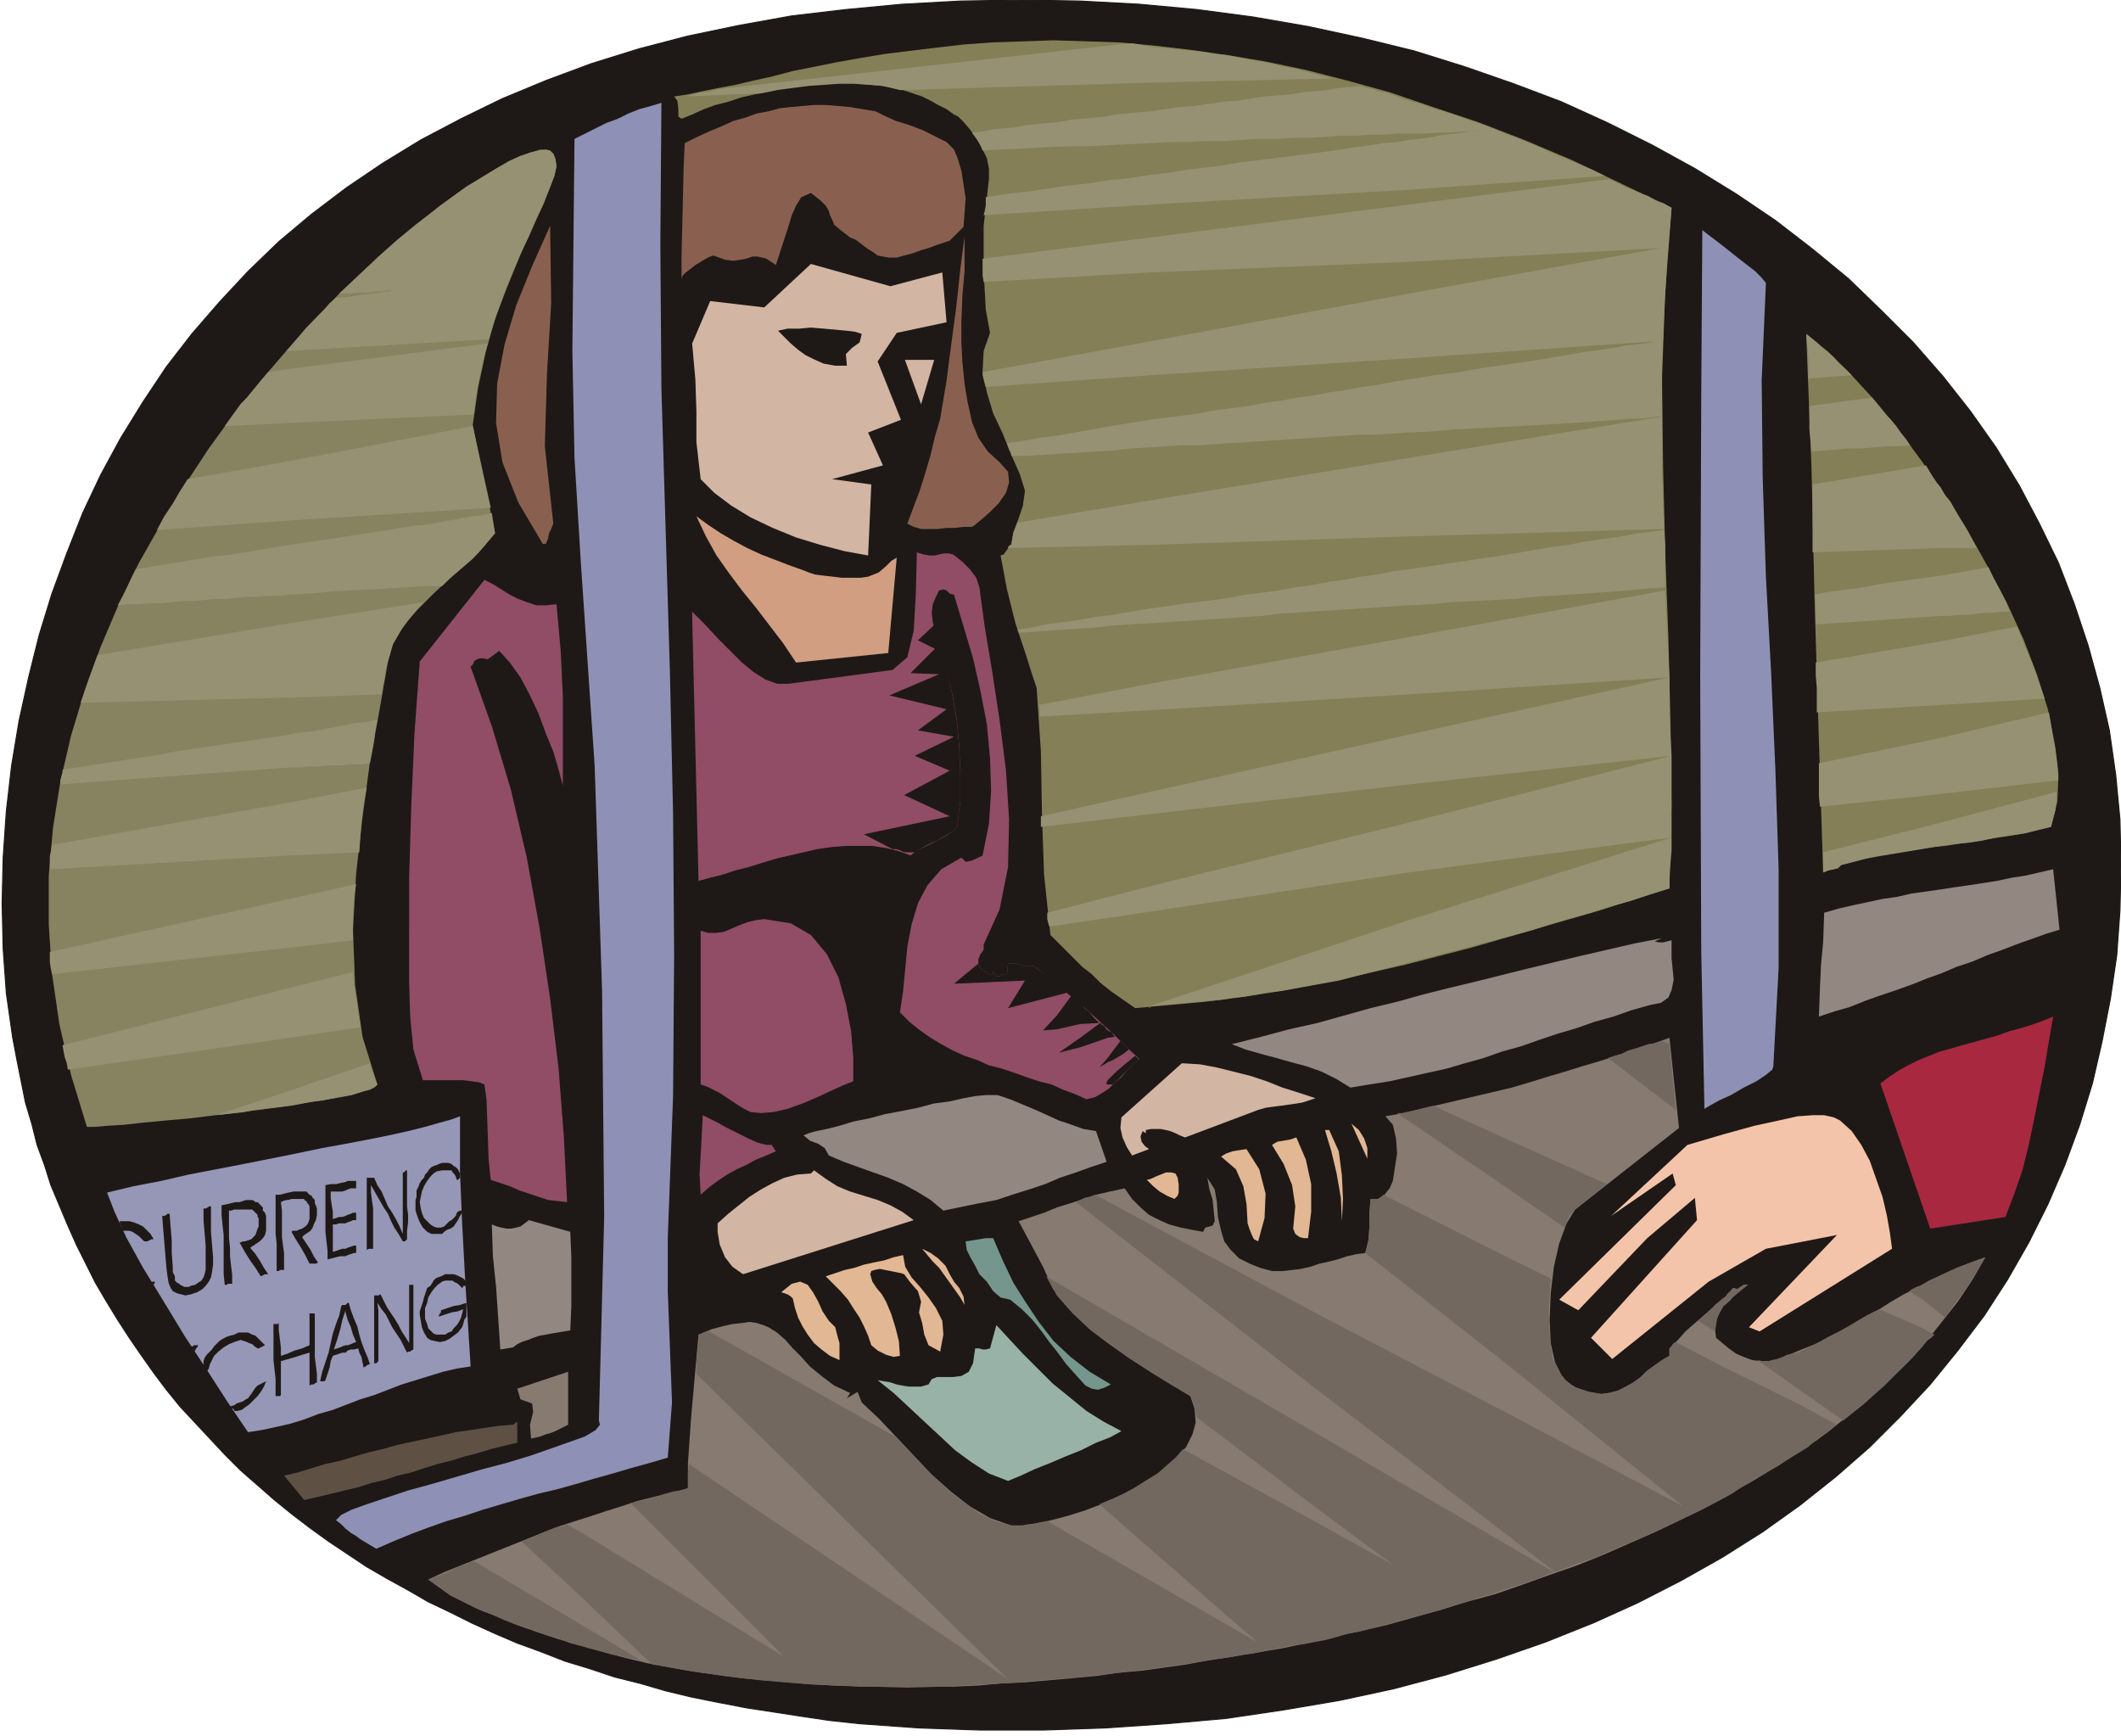
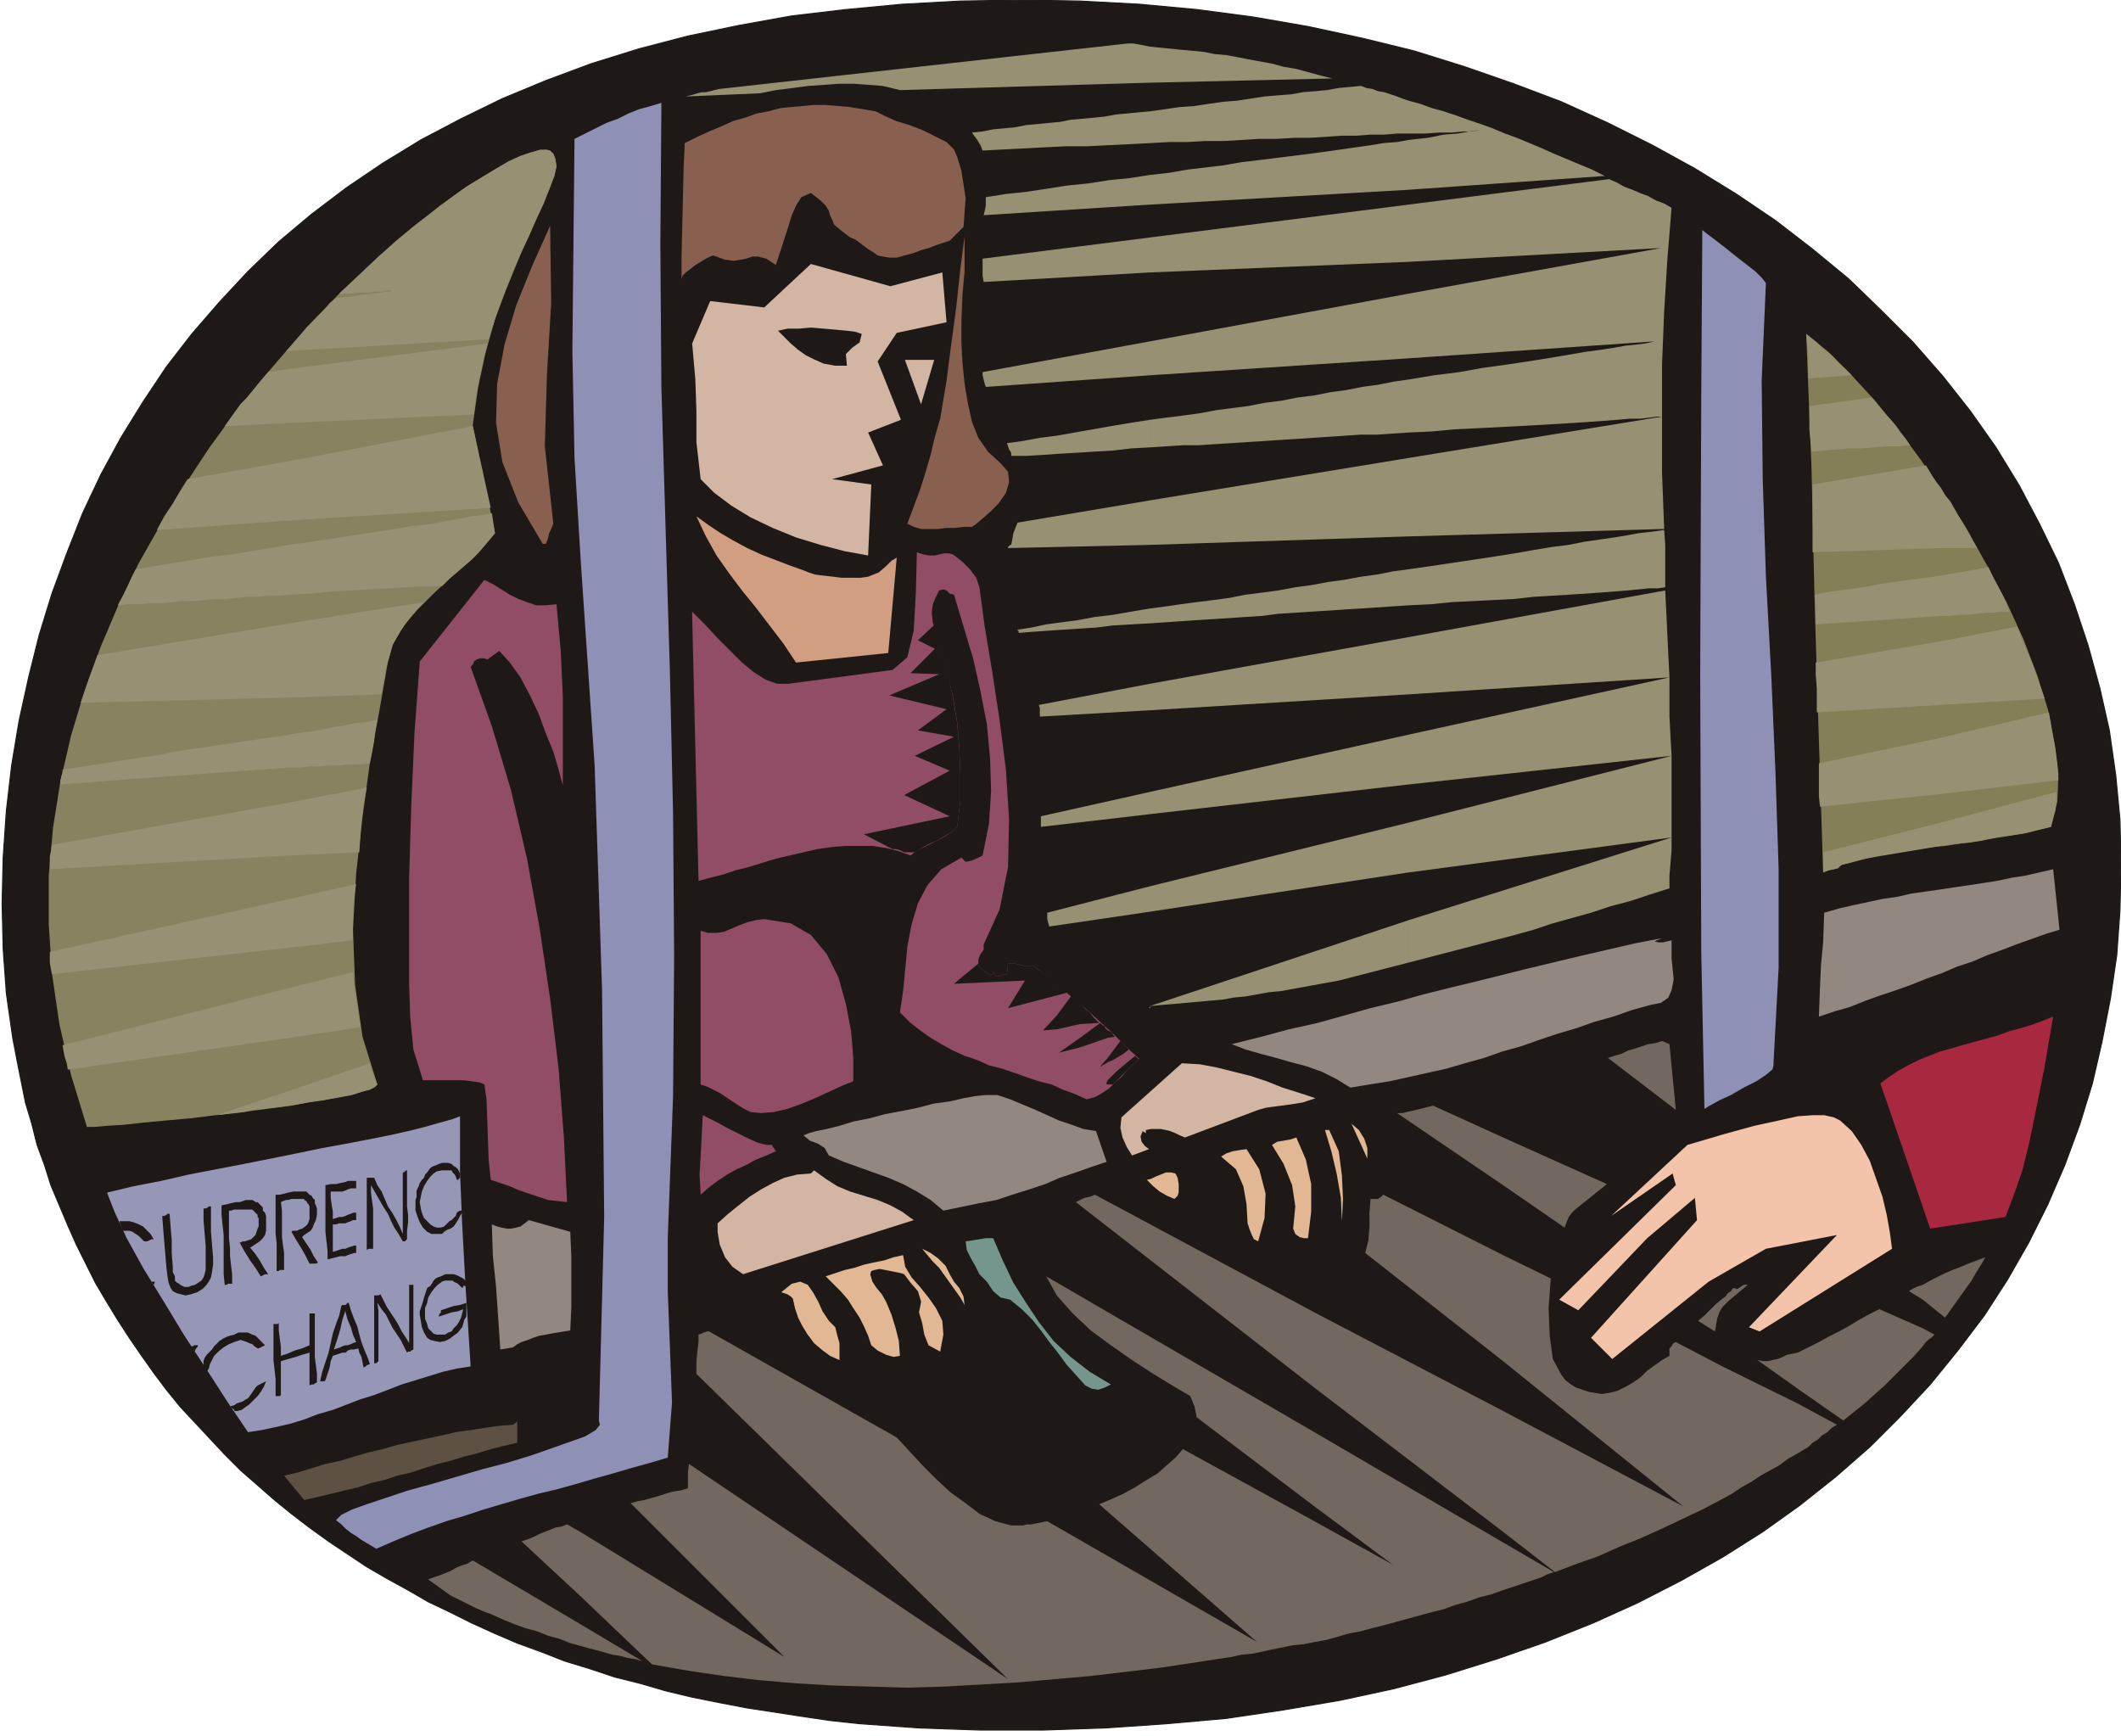
<svg xmlns="http://www.w3.org/2000/svg" fill-rule="evenodd" height="1.638in" preserveAspectRatio="none" stroke-linecap="round" viewBox="0 0 2001 1638" width="2.001in">
  <style>.pen1{stroke:none}.brush2{fill:#1e1916}.pen2{stroke:#1e1916;stroke-width:1;stroke-linejoin:round}.brush3{fill:#847f56}.brush4{fill:#969172}.brush5{fill:#89604f}.brush6{fill:#8e91b5}.brush9{fill:#914c66}.brush10{fill:#938782}.brush12{fill:#877a70}.brush14{fill:#d3b5a3}.brush16{fill:#e2b793}</style>
  <path class="pen1 brush2" d="m963 0 56 1 56 3 54 5 53 7 52 9 51 11 49 12 48 15 46 16 45 17 44 20 42 21 40 22 39 24 37 25 35 27 34 28 31 30 30 30 28 32 26 33 24 34 22 36 19 36 18 37 15 39 13 39 11 40 9 40 6 42 4 42 1 43-1 43-3 42-6 41-8 41-9 39-12 39-14 38-16 37-18 36-20 35-22 34-25 33-26 32-28 30-29 29-32 28-34 27-35 25-38 24-39 22-41 21-42 19-45 18-46 16-48 15-49 13-51 11-53 9-54 8-56 5-58 4-59 2h-59l-29-1-29-1-28-2-28-2-28-3-27-4-26-4-26-4-26-5-25-5-25-6-24-7-24-6-24-8-23-7-23-9-22-8-21-9-22-10-20-10-21-10-19-11-20-11-19-11-18-12-18-12-18-13-17-13-16-13-16-14-16-14-15-15-14-15-14-15-14-15-13-16-12-16-12-17-11-16-11-17-11-18-10-17-9-18-9-18-8-18-8-19-8-19-6-19-7-19-5-20-6-20-4-20-4-20-4-21-6-42-3-42-1-43 1-43 3-44 5-43 7-42 9-41 10-40 12-39 14-38 15-38 17-36 19-35 21-34 22-33 24-31 26-30 27-29 29-28 31-26 33-25 34-23 36-22 38-20 39-19 41-17 43-16 45-14 46-12 48-10 50-9 51-6 53-5 55-3 57-1z" />
  <path class="pen2" fill="none" d="M963 0h0l56 1 56 3 54 5 53 7 52 9 51 11 49 12 48 15 46 16 45 17 44 20 42 21 40 22 39 24 37 25 35 27 34 28 31 30 30 30 28 32 26 33 24 34 22 36 19 36 18 37 15 39 13 39 11 40 9 40 6 42 4 42 1 43h0l-1 43-3 42-6 41-8 41-9 39-12 39-14 38-16 37-18 36-20 35-22 34-25 33-26 32-28 30-29 29-32 28-34 27-35 25-38 24-39 22-41 21-42 19-45 18-46 16-48 15-49 13-51 11-53 9-54 8-56 5-58 4-59 2h0-59l-29-1-29-1-28-2-28-2-28-3-27-4-26-4-26-4-26-5-25-5-25-6-24-7-24-6-24-8-23-7-23-9-22-8-21-9-22-10-20-10-21-10-19-11-20-11-19-11-18-12-18-12-18-13-17-13-16-13-16-14h0l-16-14-15-15-14-15-14-15-14-15-13-16-12-16-12-17-11-16-11-17-11-18-10-17-9-18-9-18-8-18-8-19h0l-8-19-6-19-7-19-5-20-6-20-4-20-4-20-4-21h0l-6-42-3-42-1-43 1-43h0l3-44 5-43 7-42 9-41 10-40 12-39 14-38 15-38 17-36 19-35 21-34 22-33 24-31 26-30 27-29 29-28 31-26 33-25 34-23 36-22 38-20 39-19 41-17 43-16 45-14 46-12 48-10 50-9 51-6 53-5 55-3 57-1" />
-   <path class="pen1 brush3" d="m1577 196-6 80-3 81 1 82 2 81 3 81 2 80 1 79-2 78-32 10-31 10-31 9-31 9-31 9-31 9-31 8-31 8-31 7-31 7-31 6-32 6-32 5-32 4-33 3-33 3-13-9-10-7-10-8-8-8-9-7-9-9-10-10-11-11-6-57-2-57-1-59-4-60-5-15-5-16-5-15-5-15-4-16-4-16-3-16-3-16 3-1 2-3 3-4 2-2 2-12 5-13 4-12 2-14-5-16-8-18-8-20-9-19-6-20-4-20 1-19 6-17-4-22-2-36v-43l5-44v-10l-2-10-5-10-5-9-6-8-6-7-5-5-4-2-7-5-8-4-7-4-8-4-9-3-9-3-9-2-11-2-10-1-11-1-12-1-12 1h-12l-13 2-12 1-13 2-13 3-12 2-13 3-12 4-12 3-11 4-11 5-10 4-3-2v-7l-1-8-3-4 13-2 14-3 15-3 16-3 17-4 18-4 19-5 20-4 20-4 22-4 24-4 24-3 25-3 26-3 27-2 29-1 29-1 31 1 31 1 33 3 34 4 35 5 36 6 38 8 39 10 40 11 41 14 42 14 44 17 45 19 46 22 48 23z" />
  <path class="pen1 brush4" d="m1429 882-100 26v-40l248-78v12l-1 12-1 12v12l-19 6-18 6-19 5-18 6-18 5-18 5-18 6-18 5zm-100-59 248-33v-77l-248 63v47zm0-83v-47l246-54v37l1 19 1 18-248 27zm0-85 246-16-1-20-1-21-1-21-1-20-242 44v54zm0-84v-34l21-3 20-3 20-3 20-3 19-3 17-3 18-3 16-2 15-3 14-2 14-2 12-2 11-2 9-1 8-1 7-1 1 14v40l-7 1h-8l-10 1-11 1-12 1-13 1-15 1-15 1-16 1-17 1-18 2-19 1-20 1-20 1-20 2-21 1zm0-65 241-7-1-27-1-26v-53l-239 39v74zm0-98v-50l24-4 24-3 22-4 22-3 20-3 19-3 18-3 17-3 15-2 13-2 11-2 10-1 8-1 5-1 4-1h1l-233 16v-61l238-43-238 13v-54l189-24 7 3 7 4 8 3 7 3 8 3 7 4 8 3 7 4-4 49-3 49-2 50v49h-5l-7 1-9 1h-10l-11 1-13 1-14 1-15 1-17 1-17 1-18 1-19 1-20 1-21 1-21 2-22 1zm0-229 185-13-12-6-12-5-12-5-12-5-11-5-12-5-12-5-11-4-12-5-11-4-12-4-11-4-12-4-11-3-11-4-11-3v31h15l14-1h12l10-1h8l7-1h4l3-1-3 1h-5l-8 1-11 2-13 1-15 3-18 2v47zm0 729-66 17-11 2-11 2-11 2-11 2-11 2-11 1-11 2-11 2-11 1-11 2-12 1-11 1-11 1-11 1-12 1-11 1 244-81v40zm0-813v31h-11l-12 1h-13l-13 1h-14l-15 1-15 1h-15l-16 1h-17l-16 1-17 1h-18l-17 1h-17l-18 1v-30l14-2 14-2 14-1 13-2 14-2 13-1 13-2 13-2 12-1 13-1 11-2 12-1 11-1 11-2 11-1 10-1 5 2 6 1 5 2 6 1 6 2 6 2 5 2 6 2zm0 37-11 2-13 1-12 2-14 2-14 2-14 2-15 2-16 2-16 2-16 2-17 2-17 3-17 2-17 2-17 3-18 2v28l244-14v-47zm0 61v54l-244 10v-33l244-31zm0 84v61l-244 16v-32l244-45zm0 81v50l-15 1-15 1h-15l-15 1-15 1-15 1-15 1-16 1-15 1-16 1-15 1-16 1-15 1h-15l-16 1-15 1v-26l15-2 16-2 15-2 16-3 15-2 16-2 15-3 16-2 15-3 16-2 15-3 15-2 15-3 15-2 15-3 14-2zm0 74v74l-244 8v-42l244-40zm0 105v34l-15 1-15 1-15 1-16 1-15 1-16 1-15 1-16 1-15 2-16 1-15 1-15 1-16 1-15 1-14 1-15 1v-14l15-2 14-2 15-2 16-2 15-2 15-3 16-2 15-2 16-3 15-2 16-3 15-2 16-3 15-2 15-3 15-2zm0 64v54l-244 15v-25l244-44zm0 92v47l-244 28v-21l244-54zm0 83v47l-244 37v-24l244-60zM1085 78V44l10 1 10 1 10 1 11 1 10 1 10 2 11 1 11 2 10 2 11 2 11 2 11 3 12 2 11 3 11 3 12 3-172 4zm0 871v2h-1l1-2zm0-905v34l-236 7-4-1-4-1-4-1-5-1-13-1-13-1h-14l-14 1-15 1-15 2-16 2-15 3-70 3 4-1 4-1 3-1 4-1h4l4-1 4-1 4-1 386-43h5l6 1 5 1 5 1zm0 61v30l-20 1-20 1-20 1h-20l-20 1-19 1-20 1-19 1-2-5-3-5-3-4-2-3 10-1 10-2 11-1 10-1 10-2 11-1 10-1 11-1 10-2 11-1 11-1 10-1 11-2 11-1 10-1 11-1zm0 60v28l-157 10 1-4 1-5v-8l19-3 19-2 20-3 19-3 20-2 19-3 20-2 19-3zm0 59v33l-157 9-1-6v-16l158-20zm0 98v32l-155 11-1-3-1-4-1-4v-3l158-29zm0 74v26l-18 1-17 2-17 1-16 1-17 1-15 1-16 1h-15v-3l-2-3-1-3-1-3 15-2 16-3 16-2 17-3 17-3 17-3 18-3 19-3zm0 76v42l-134 3v-1l1-1 1-1h1l1-5 1-6 2-5 2-5 125-21zm0 102v14l-18 1-17 1-16 2-16 1-15 1-15 1-14 1-13 1v-2h-1v-1l13-2 14-3 15-2 15-2 16-3 17-2 17-3 18-3zm0 71v25l-104 6v-8l-1-3 105-20zm0 102v21l-103 12v-10l103-23zm0 89v24l-95 14-1-3-1-4v-6l97-25z" />
  <path class="pen1 brush5" d="m903 148 4 13 4 26-2 27-13 13-6 2-6 2-8 3-7 2-8 3-8 2-7 2h-7l-6-1-5-1-4-3-5-3-4-3-4-3-4-3-5-2-9-7-6-5-2-5-2-4-1-4-3-5-5-5-9-7-9 4-5 8-4 9-3 10-12 37-9-6-8-2h-5l-6 2-5 1-7 1-8-1-11-4-3 1-4 2-5 3-5 3-5 4-4 3-3 3-1 3v-22l1-42 1-42 1-22 12-6 11-5 12-5 11-5 11-3 11-4 11-2 11-3 10-1 11-1 11-1h11l12 1 11 1 12 2 12 2 8 4 11 5 13 4 13 5 12 6 10 5 7 7 3 7z" />
  <path class="pen1 brush6" d="m355 1461-5-3-5-3-5-3-4-3-5-3-5-4-4-4-5-4 5-5 10-5 14-5 18-6 21-7 22-6 24-7 24-7 23-6 23-7 20-7 17-6 14-5 10-6 4-5-1-4 5-192-2-214-7-212-13-191-6-99-2-101 1-100 1-100 10-5 10-5 10-5 11-4 10-5 10-4 11-3 10-3-1 134 1 135 4 134 4 133 3 134 1 134-1 133-5 134v50l2 52 2 53-4 52-17 5-18 5-17 5-18 5-17 5-18 5-17 4-18 5-17 5-17 5-18 6-17 5-17 6-16 6-17 7-16 7z" />
  <path class="pen1" style="fill:#878260" d="m446 401 21 102-12 14-14 14-16 14-16 15-15 15-13 15-10 17-5 17-8 46-9 49-7 52-6 53-3 53 2 52 7 49 14 45-3 3-9 3-12 4-16 3-20 3-21 4-23 3-24 3-25 3-24 3-23 2-21 2-18 2-16 1-12 1h-7l-15-49-11-48-7-48-3-46v-46l4-45 7-44 10-43 13-43 15-41 17-40 19-39 21-37 22-36 23-35 24-33 25-31 25-29 25-28 25-26 25-23 24-22 23-19 22-18 21-15 19-12 17-10 15-8 13-5 10-3 8 1 4 3 2 5 1 7-2 9-5 13-9 19-10 22-10 25-11 27-11 29-9 32-7 33-5 35z" />
  <path class="pen1 brush4" d="m273 1029 76-26 1 5 2 5 2 5 2 5-2 2-5 3-8 2-10 3-12 2-14 3-15 2-17 3v-14zm0-50v-47l60-15 1 13 2 13 2 13 2 13-67 10zm0-85v-46l63-14-2 13-1 13v27l-60 7zm0-87v-50l73-14-3 16-2 15-1 15-1 15-66 3zm0-83v-31l11-2 10-1 11-2 10-2 11-2 10-2 10-1 10-2-2 10-1 10-2 11-2 10-9 1h-10l-9 1h-10l-9 1h-10l-9 1h-10zm0-66v-70l127-20-6 6-6 7-5 7-5 7-4 7-4 7-2 8-2 7-2 7-1 8-2 8-1 8-87 3zm0-97v-47l14-2 13-2 14-2 13-2 13-2 13-2 13-2 12-2 12-2 12-1 11-2 11-2 11-2 10-2 10-1 9-2 3 19-5 6-5 6-6 7-6 6-7 6-7 6-7 6-7 7h-16l-17 1-17 1-18 1-18 1-19 1-19 2-20 1zm0-70 190-12-17-77-173 33v56zm0-92v-51l187-24-4 16-4 17-3 17-2 17-174 8zm0-68 188-11 7-22 7-20 8-20 8-18 8-17 7-16 7-15 5-13 5-13 2-9-1-7-2-5-3-3-4-1-7 1-8 2-9 3-11 5-12 7-13 8-15 9-15 11-16 12-17 13-17 14-18 16-18 17-19 18h10l9-1h9l6-1h6l5-1h5l-2 1h-4l-5 1-8 1-10 1-11 2-13 1-6 5-5 6-6 6-5 5-6 6-5 6-6 7-5 6v3zm-69 721 69-23v14l-8 1-9 1-8 1-9 1-8 2-9 1-9 1-9 1zm69-724v3h-3l1-1 1-1 1-1zm0 20v51l-61 3 5-7 5-7 5-7 6-6 5-6 5-6 5-6 5-6 20-3zm0 87v56l-125 9 7-13 8-12 7-12 7-11 96-17zm0 79v47l-10 1h-10l-10 1h-10l-10 1-10 1h-10l-10 1-10 1h-11l-10 1-10 1h-10l-11 1h-10l-10 1 5-9 4-8 4-9 4-8 18-3 19-3 18-3 18-3 18-2 18-3 18-3 18-3zm0 74v70l-197 5 4-11 4-12 4-11 4-11 181-30zm0 105v31l-14 1-13 1-14 1-14 1-13 1-14 1-14 1-13 1-14 1-14 1-13 1-14 1-13 1-13 1-13 1-13 1v-4l1-4 1-3v-3l13-2 13-2 13-2 13-2 13-2 13-2 14-2 14-3 13-2 14-2 13-2 14-2 14-2 13-2 14-2 13-2zm0 64v50L47 820v-12l1-5 1-6 224-40zm0 91v46L49 919l-1-5-1-6v-10l226-50zm0 84v47l-209 30-1-6-2-6-1-5-1-6 214-54z" />
  <path class="pen1 brush5" d="M515 513h-3l-23-39-15-38-6-37 1-37 7-37 11-37 15-37 17-38 1 73-4 67-2 68 8 73-2 5-2 4-1 5-2 5zm402-16h-8l-8 1h-8l-8 1h-16l-7-2-6-3 6-16 6-16 5-16 5-17 4-17 5-17 3-18 3-18 4-31 5-37 4-37 4-31v33l-2 22-1 25v20l1 19 2 20 3 18 4 18 6 15 9 13 11 10 8 9 1 10-3 10-7 10-8 8-8 7-6 5-3 2z" />
  <path class="pen1 brush6" d="m1666 267-4 92 1 93 3 92 5 92 4 92 3 92v93l-5 93-1 3-6 5-9 6-12 6-12 7-11 5-9 5-5 3-3-148-1-261 1-264 1-156 5 4 8 6 9 7 10 8 9 7 9 7 6 6 4 5z" />
  <path class="pen1 brush3" d="m1935 780-12 3-12 3-12 2-13 2-13 2-12 2-13 2-13 2-12 1-13 2-13 2-12 2-12 2-13 3-11 3-12 3-3 3-4 1-5 1-5 2-4-124-4-129-3-129-5-126 21 17 21 21 23 25 22 27 22 30 22 32 21 33 19 34 18 34 16 35 13 34 10 32 6 32 4 29-1 26-6 24z" />
  <path class="pen1 brush4" d="m1831 776 109-29v9l-1 9-2 7-2 8-13 3-12 3-13 2-14 2-13 3-13 2-13 1-13 2v-22zm0-27 111-13-1-15-2-16-3-16-3-17-102 24v53zm0-84v-60l72-14 7 18 7 16 6 17 6 17-98 6zm0-84v-38l6-1 5-1 6-1 6-1 6-1 5-1 6-1 5-1 5 11 6 11 5 10 4 10h-8l-7 1h-8l-8 1-9 1h-8l-8 1h-9zm0-64v-57l4 7 5 6 4 7 4 7 5 8 4 7 4 8 4 7h-34zm-111 287 111-28v22l-12 2-12 2-12 2-12 2-12 2-11 2-12 3-11 3-3 3-4 1-5 1-5 2v-19zm111-344v57l-121 4v-64l107-18 3 5 3 5 4 6 4 5zm0 83v38l-14 1-15 1-14 1-15 1-15 1-15 1-15 1-15 1v-21l-1-7 15-3 16-2 15-2 15-3 14-2 15-2 15-2 14-2zm0 62v60l-117 7v-23l-1-12v-12l118-20zm0 91v53l-114 12-1-10v-31l115-24zm-29-276-11 1h-11l-12 1-12 1h-12l-11 1-12 1-12 1-1-11-1-10v-22l7-1 8-1 7-1 8-1 7-1 8-1 7-1 7-1 4 5 5 6 4 5 5 5 5 6 4 6 5 6 4 6zm-55-66-41 3v-21l-1-10-1-11 5 4 5 4 5 5 5 4 6 5 5 6 6 5 6 6z" />
  <path class="pen1" style="fill:#d19e82" d="m758 538 5 2 6 2 8 1 9 1 8 1h18l7-1 10-4 7-6 5-5 5-3-8 90-87 9-12-18-13-17-13-17-13-16-12-16-12-17-10-18-9-19 11 8 12 8 12 7 13 7 13 6 13 5 13 5 14 5z" />
  <path class="pen1 brush9" d="m924 554 5 37 7 42 7 46 6 47 3 47-1 45-8 40-15 33v5l-3 4-2 5v6l3 3 4 3 3 2h5-1v-2h1l2 4h3l4-2h3l1-10h7l8 2h9l13 10 13 11 13 11 13 11 12 11 12 11 12 12 12 11-6 5-6 6-5 6-6 5-6 6-6 4-7 4-8 2-11-5-11-4-11-5-12-3-12-4-11-4-12-4-12-3-11-5-12-4-11-5-11-6-10-6-10-7-10-8-9-9 3-20 2-21 2-21 4-21 6-20 9-17 13-15 19-11 4 4 5-1 5-2 6-3 6-30 2-31-1-31-3-32-6-31-7-31-9-30-9-30-4-1-3-3-3-1-4 1-3 6-3 7-1 8 1 9 7 23 6 23 6 24 4 24 2 24 1 25v25l-3 25-4 4-6 4-5 3-6 3-6 3-6 3-6 3-5 4-11-4-12-3-13-2h-25l-13 1-14 2-13 3-13 3-13 3-13 4-13 4-12 3-12 4-12 3-11 3-6-250v-4l12 12 12 13 12 12 11 11 11 9 11 7 11 4h11l98-13 14-12 6-25 2-35 1-39 6 2 6 1h5l4-1 5-1h4l4 1 4 3 5 4 7 7 6 8 3 9z" />
  <path class="pen1 brush2" d="M863 804h-10l-4-2-4-1h-3l-27-14 81-17-43-20 43-23-33-14 37-18-34-6 27-20-54-13 47-20-27-1 23-23-16-8 16-15 6 23 6 23 5 23 4 24 2 24 1 24v25l-3 25-4 4-5 3-5 3-5 3-5 2-6 3-5 3-5 3zm182 219v-4l3-3 5-5 7-6 11-9 1 1 1 1 1 1h1l-7 6-6 6-6 6-6 6h-5zm0-21 5-2 5-3 5-3 5-4-2-2-2-2-2-2-2-2-12 16v4zm0-23v-7l2 1 2 1 1 2 2 2-7 1zm0-7v7l-26 9v-9l19-14 2 2 2 1 1 2 2 2zm0 26v4l-3 2-2 1-1 1h-1l7-8zm0 21v4h-1v-2l1-2zm-26-53 18-1-5-5-4-5-5-4-4-5v20zm-22-27 11-3-2-2-3-2-3-2-3-2v11zm22 7v20l-22 5v-13l14-19 2 2 2 2 2 1 2 2zm0 33v9l-20 5 20-14zm-96-70-23 19 67-3-16 26 46-12v-11l-5-5-6-4-6-4-5-4h-9l-8-2h-7l-1 10h-3l-4 2h-3l-2-4h-1v2h1-5l-3-2-4-3-3-3v-2zm74 49v13l-13 1 13-14z" />
  <path class="pen1 brush9" d="m531 741-4-15-5-17-7-17-7-19-8-17-9-17-10-14-10-11-11 8-4-1h-3l-3 1-3 2v1l-1 2-1 1-1 1 20 56 18 60 15 64 12 66 10 67 8 66 5 65 3 61-9-1-9-1-9-3-9-3-9-3-9-4-9-3-9-3-2-19-1-29-1-28-2-14-5-2-7-1-8-1h-38l-9-29-3-31-1-31V828l2-68 3-68 5-68 61-77 8 4 8 5 8 5 8 4 8 3 9 3h9l10-1 4 44 2 43v84z" />
  <path class="pen1 brush10" d="m1943 877-13 4-14 5-14 5-13 5-14 5-14 6-15 5-14 6-14 5-15 6-14 5-15 5-14 5-15 6-14 4-15 5 1-27 1-22 2-21 1-28 14-4 13-3 14-3 14-3 14-2 13-3 14-2 14-2 13-2 14-2 13-2 13-2 14-3 13-2 13-3 13-3 6 57z" />
  <path class="pen1 brush9" d="m805 1020-10 4-11 5-13 6-14 6-14 5-13 3-12 1-10-1-6-3-5-3-6-4-6-4-6-4-6-3-6-3-6-2V878l7 2h8l7-1 7-3 7-3 8-3 8-2 8-1 25 4 19 11 15 18 11 22 7 25 5 26 2 25v22z" />
  <path class="pen1 brush10" d="M1577 887v17l1 10 1 10-2 10-3 7-7 5-10 2-18 5-17 6-18 5-17 6-17 5-18 6-17 6-18 5-17 6-18 5-17 5-18 4-18 4-18 4-19 3-18 3-13-8-14-7-14-5-15-4-14-4-15-4-14-4-13-5 28-7 26-7 27-6 25-7 25-7 25-6 25-7 24-6 25-6 24-6 24-6 25-6 25-6 26-6 26-6 26-5-7 3 4 1h4l4-1 4-1z" />
  <path class="pen1" style="fill:#a8283f" d="m1937 959-4 23-4 24-5 25-5 25-5 24-6 24-8 23-8 21-71 11-47-137 8-6 9-6 9-5 10-5 10-4 10-4 11-3 10-3 11-3 11-3 11-3 11-4 11-3 10-3 11-4 10-4z" />
-   <path class="pen1 brush12" d="m1486 1141-8 13-7 19-5 22-3 25-1 25 1 22 4 18 6 12 4 5 5 4 5 3 6 2 6 2 6 1 6 1 7-1 8-2 8-4 7-4 7-5 6-6 7-5 7-5 7-4v-7l8-8 7-8 8-7 7-6 8-7 7-6 8-7 7-8 4 1 3-2 3-2h4l-6 4-6 5-5 6-6 5-4 7-3 7-1 8 1 8 6 5 6 5 7 5 7 3 8 3 8 1h8l8-2 13-5 12-5 13-5 11-6 12-6 12-7 11-7 12-6 11-7 12-7 12-6 12-7 13-6 13-6 13-5 14-5-12 21-14 21-15 19-15 19-17 19-18 17-19 17-20 17-20 16-21 15-22 14-23 14-23 13-23 13-24 12-25 12-25 11-25 11-25 10-26 9-25 9-26 9-26 7-26 8-25 7-25 7-26 6-25 5-24 6-24 5-24 4-23 4-21 3-21 4-21 3-22 3-22 2-21 3-22 2-22 2-23 2-22 1-22 2-22 1h-90l-23-1-22-1-22-2-23-2-22-2-22-3-22-3-22-4-22-4-21-5-22-6-21-6-21-6-21-7-21-8-20-8-8-3-7-3-8-4-8-4-8-4-7-5-7-5-7-5 15-7 15-6 15-6 15-6 15-6 15-6 15-6 15-6 15-5 16-5 15-5 16-5 15-5 16-4 16-4 16-4v-24l3-43 4-45 3-33 12-5 11-3 9-2 9-1 7-1 7 1 6 2 5 2 8 5 8 7 7 8 8 8 8 9 11 9 12 9 15 7-3 5 10-6 4 10 16 15 16 17 17 18 17 18 18 16 18 14 19 11 20 7h11l12-2 15-3 15-4 16-5 16-6 16-7 16-8 14-9 13-9 12-11 9-10 6-12 3-11-1-13-4-12-17-11-20-12-21-13-21-15-20-16-17-17-14-18-9-20-23-43 12-4 12-4 12-5 13-4 12-4 12-4 13-3 14-3 7 10 8 8 8 7 10 5 9 4 11 3 10 2 11 2 2-4 4-1 3-1 2-4-1-10-1-10-3-10-2-11 7 11 2 12 1 14 3 13 3 10 6 8 8 8 10 5 10 4 11 3h10l9-1 8-1 9-2 9-3 9-2 8-2 9-3 9-2 8-1 3-12 1-13v-13l1-13h7l6-4 5-6 3-7 2-13 2-13-1-14-3-13-7-8 17-3 17-4 17-4 17-4 17-4 17-4 17-4 17-5 16-5 17-5 16-5 17-5 16-5 17-6 16-5 17-6 9 85-98 77z" />
  <path class="pen1" d="M1814 1270v-17l11 6-3 3-3 2-3 3-2 3zm0-44v-14l7-4 6-3 8-4 7-3 8-3 7-3 8-3 8-3-4 7-5 8-4 7-5 7-5 7-5 7-5 7-5 7-21-17zm0-14v14l-13-8 3-2 4-2 3-1 3-1zm0 41v17l-9 10-9 9-9 9-9 9-9 8-10 9-10 8-10 8-43-30v-34l10-5 10-5 9-5 10-5 9-5 10-6 9-5 10-5 41 18zm-118 118 5-3 5-3 4-4 5-3 4-4 5-3 4-4 5-3-37-20v47zm0-95v34l-38-27 5 1h5l4-1 5-1 5-2 4-2 5-1 5-1zm0 48-71-35v125l9-5 9-6 9-5 9-6 9-5 9-5 8-6 9-5v-47zm-71-91v-8l3-2 2-3 3-2 2-3 4 1 3-2 3-2h4l-6 5-6 5-6 5-6 6zm0-8v8l-3 5-2 6-1 6-1 6-16-10 6-5 6-6 5-5 6-5zm0 64-44-23-2 1-1 1-1 2-2 2v7l-7 4-7 5-7 5-6 6-7 5-7 4-8 4-8 2-7 1-6-1-6-1-6-2-6-2-5-3-5-4-4-5-8-15-3-22-1-26 2-28-45-22v100l170 137-170-90v114l49 38 21-8 20-7 20-9 20-8 20-9 19-9 19-9 19-10v-125zm-207 211v-45l48 28-6 2-6 3-6 2-6 2-6 2-6 2-6 2-6 2zm0-382v-45l98 44-30 24-3 3-3 4-2 5-2 5-58-40zm163-71-64-49 6-2 7-2 6-3 7-2 6-2 6-2 7-1 6-2 7 3 6 62zm-163 26v45l-100-68h5l4-1 5-1 4-1 4-1 4-1 4-1 4-1 66 30zm0 111v100l-130-102 3-12 1-13v-13l1-13h7l3-2 2-2 113 57zm0 147-178-93v71l178 136v-114zm0 124v45l-11 4-12 3-11 4-11 3-11 4-12 3-11 3-11 3-11 3-11 3-12 3-11 3-11 2-10 3-11 3-11 2v-114l74 41-74-55v-70l178 104zm-869 78 57 34-7-2-7-1-7-2-7-1-7-2-7-2-8-2-7-2v-20zm691-295v71l-225-175 4-2 4-2 5-1 5-2 207 111zm0 113-253-147 10 18 15 17 17 16 19 14 20 14 20 13 18 11 17 10 2 5 2 5 1 5 1 5 111 84v-70zm0 84-124-68-7 8-8 7-9 8-10 6-11 7-11 6-11 5-12 5 149 130-198-114-5 1-5 1-5 1h-4l-4 1h-11l-15-4-15-7-13-10-14-10-13-12-13-13-13-14-12-13-177-100h-2l-3 1-2 1-3 1v7l-1 8-1 11v11l294 288-301-203-1 8v15l-7 2-7 1-7 2-6 2-7 2-7 2-6 1-7 2 145 145-191-117v61l66 63 34 6 34 5 34 4 35 3 35 2 34 1 35 1 35-1 35-2 35-2 34-3 34-3 34-4 33-4 33-5 33-5 9-2 10-1 10-2 9-2 10-2 10-2 10-1 10-2v-114zm-794 37 103 61v20l-11-3-10-4-11-3-10-4-11-3-11-4-10-4-11-5-8-3-7-3-8-4-8-4-8-4-7-5-7-5-7-5 5-2 6-2 5-2 5-2 5-3 5-2 6-2 5-3zm103-26-14-8-5 2-6 1-5 2-5 2-5 2-6 3-5 2-6 2 57 53v-61z" style="fill:#726860" />
  <path class="pen1 brush14" d="m1241 1036-6 2-6 2-6 1-7 1-7 1-8 1-7 1-7 2-69 26-5-2-4-2-5-2-4-1-5-1h-9l-5 1v3l-3-2-2 5 1 5 3 4 4 3-16 6-5-8-4-9-2-9 1-10 57-51 17 1 16 3 16 4 16 4 15 5 15 6 16 5 15 5z" />
  <path class="pen1 brush10" d="m1034 1067 10 29-15 5-14 5-15 5-14 6-15 5-16 5-15 5-16 3-34 7-12-10-13-8-13-7-14-6-14-5-14-5-14-5-14-6-4-7-6-4-8-3-6-5 5-2 7-2 10-2 12-3 13-4 15-3 15-4 16-3 15-3 15-4 15-2 13-3 11-2 10-1h11l12 4 12 5 12 5 11 5 11 5 12 4 11 4 12 2z" />
  <path class="pen1 brush9" d="m728 1080 4 6-9 4-10 4-9 5-9 4-9 5-9 6-8 6-8 7-1-19 1-18 1-18 1-20 6 3 8 4 9 5 10 5 10 5 9 4 8 2h5z" />
  <path class="pen1" style="fill:#9696b7" d="m444 1289-13 2-13 3-13 4-13 4-13 4-13 5-13 5-13 4-13 5-13 5-14 4-13 5-13 4-13 3-14 3-13 2-19-28-20-31-21-32-20-33-19-31-16-29-11-24-7-18 25-6 26-5 26-6 26-5 26-5 25-5 25-5 24-5 22-4 21-4 20-4 18-4 16-4 14-4 11-3 8-3v53l2 48 3 56 5 79z" />
  <path class="pen1 brush2" d="M326 1276v-7h2l3-1 2-1 3-1-3-7-2-7-3-7-2-7v-7l1-1 1-1h1l2 7 3 8 3 7 2 8 2 7 3 8 3 7 2 6h-1l-2 1-1 1-2 1-1-5-1-5-2-4-1-4-4 1h-3l-3 1-2 2zm0-91v-7l2-1 3-1 3-1h2v7h-2l-3 1-3 1-2 1zm0-31v-7l2-1 3-1 2-1h3v7h-3l-2 1-3 1-2 1zm0-31v-8l2-1h8v7h-5l-3 1-2 1zm108-16v4l-1 1-1 1h-1l-1-3-1-2-2-2-1-2h-9l-5 1-3 2-3 3-3 4-3 5-2 5-1 5-1 5 1 6 1 4 2 5 3 3 3 3 3 2 3 1h4l3-1 1-1 2-2 2-2 2-1 2-2 2-2 1-3 1-1 2-1h2v2l-2 3-2 4-2 3-2 3-3 2-3 1-3 2-2 2h-10l-4-2-4-4-3-5-2-5-2-6v-10l1-3v-6l2-4 1-3 2-3 2-2 1-3 2-2 2-3 2-2 2-1 3-1 2-1 3-1h6l3 1 2 2 2 1 2 2 1 2 1 2zm6 102v4h-3v1l-1 1-2-2-2-2-2-1-2-1-1-1h-7l-3 1-4 3-3 3-3 4-3 5-1 5-2 5v10l2 5 1 4 3 3 2 2 3 1h8l3-2 3-1 2-3 3-3 2-3 2-4 1-4 1-4-5 2-6 1-6 2-6 2v-1l1-2 1-1v-2l6-2 6-2 6-1 6-2v13l-2 3-1 4-1 3-4 5-4 3-4 3-4 2-5 1-5-1-4-1-3-2-3-5-2-5-1-6-1-6v-3l1-3 1-3 1-3 1-4 1-3 1-3 1-3 3-2 2-3 1-2 2-2 2-1 3-1 2-1 2-1h8l3 1 2 1 2 1 2 1 1 1 2 2zm-60-45v-58h1l1-1 1-1h1v34l1 8v7l-1 8v8l-1 1-1 1h-2l-4-7-4-6-3-6-3-7-4-6-4-7-4-7-4-7v7l1 8 1 7v38h-4l-2 1v-68h7l3 7 4 6 3 7 3 7 4 6 4 7 3 6 3 7zm6 103v-55h4v61l-2 1-1 1h-2l-1 1-3-6-3-6-4-6-4-6-3-6-3-6-4-5-4-6 1 7v48l-1 1-1 1h-2v-64h4l2-1 3 6 3 6 4 6 4 6 3 5 3 6 4 6 3 5zm-250-96-3-3-2-2-3-2-3-2-3-1h-6l-1-2-1-3-1-2v-2h9l4 1 5 2 4 2 3 3 4 4 3 5h-2l-2 1-2 1h-3zm190-56v8l-3 1h-11v6l1 7 1 6v7l3-1 3-1h3l3-1v7h-6l-3 1h-3v26l3-1 3-1 3-1h3v7h-5l-4 1-4 1-4 1v-8l-1-9-1-9v-44l5-1h5l4-1 5-1zm0 116v7-2l-3 9-2 9-3 10-3 9 3-1 3-1 2-1 3-1v7h-3l-3 1-3 1-3 1-2 5-1 6-2 6-2 6-1 1h-4l2-9 3-9 3-9 2-9 2-9 3-9 3-8 2-9 1-1h3zm-183-22h3v1l-1 2-1-1-1-1v-1zm78 122v-1l-1-1-2-1-1-1 2-1h1l2-1 1-1 3-1 3-1 3-2 2-1 3-4 2-3 2-3 2-2 2-1 2-1 2-1 2-1-2 5-3 5-3 4-4 4-4 4-3 2-4 3-4 1h-3zm-26-37-1-2-1-1-1-2v-5l1-3 2-3 2-2 3-3 2-3 3-3 2-2 3-2 4-2 3-1 4-1 4-2h9l4 2 3 1 3 3 3 3 3 3-2 1-2 1-2 1h-1l-3-2-2-2-3-1-2-1-3-1-3-1-3 1-3 1-5 2-5 3-5 4-4 4-2 4-2 4-1 4-2 3zm-11-19-1-1-1-1-1-1-1-2h2l1-1h4l-1 2-1 1-1 2v1zm-31-128h2l2-1 1-1h2l1 13 1 12v12l1 13v5l1 2 1 2v4l2 2 2 1 1 1 2 1 2 1h4l2-1 4-1 3-2 3-2 2-3 1-3 1-4v-23l-1-12-1-12v-11h2l2-1 1-1h2v24l1 12 1 12v7l-1 7-1 5-2 4-3 4-3 3-5 3-6 2-5 1-4-1-4-1-4-2-2-3-2-5-1-6-1-8-1-12-1-12-1-12-1-13zm63-5v26l1 9v8l1 9 1 8v9h-4l-1 1h-2l-1-10v-37l-1-9-1-10v-9l5-1 4-1 4-1h4l3-1 3-1h6l2 1 1 1h2l2 2 2 2 1 1v3l2 2 1 3v14l-1 4-2 3-3 3-3 2-3 2-3 2 5 6 4 6 4 7 4 6h-3l-2 1-2 1-5-8-5-7-5-8-5-9h1l2-1h2l3-1 3-1 2-2 2-2 1-3 1-3 1-2v-8l-1-1v-2l-1-1-2-2-1-1-1-1h-17l-3 1h-2zm49-8 1 8v25l1 8 1 7v16h-4l-1 1h-2v-26l-1-9v-37h4l4-1 4-1 5-1h12l1 1 2 2 2 1 1 2 2 2v3l1 2 1 3v6l-1 5-2 4-1 3-2 3-3 2-3 2-2 2 4 6 4 6 3 6 4 6-2 1h-6l-4-8-4-7-5-8-4-7 1-1h4l2-1 3-1 3-2 2-2 1-2 1-3v-12l-1-2-1-1-1-2-2-1v-1h-12l-3 1h-2l-3 1-2 1zm0 182-1 1h-4v-16l-1-9-1-9v-34h4l1-1v7l1 8 1 8v8l6-2 7-3 7-2 7-3v-30h5v41l1 8 1 8v8l-2 1-1 1h-2l-2 1v-31l-7 2-6 2-7 2-7 2v32z" />
  <path class="pen1 brush16" d="m1290 1093-15-33 7 6 5 8 3 9v10zm-36-27 9 20 3 23 1 22-1 21-1-22-4-23-5-21-6-20h4zm-20 102h-4l-4-1-4-3-2-5 2-21-3-20-8-20-11-18 5-3 6-1 6-1 6-2 9 21 5 23v26l-3 25zm-47 3-4-2-2-4-2-5-2-6-1-18-3-17-7-16-14-12 5-3 6-2 6-1 7-1 12 19 6 23-1 23-6 22z" />
  <path class="pen1" style="fill:#f4c4aa" d="m1785 1178-125 78-10-4 83-87-67 13-54 31-91 73-20-20 100-111-2-21-45 38-65 68-18-10 110-108-3-11-58 40 72-67 34-10 29-8 23-5 18-4 14-1h11l9 2 6 3 11 10 9 13 8 15 6 17 6 17 4 17 3 17 2 15z" />
  <path class="pen1 brush14" d="M677 1162v-8l10-9 10-8 10-8 11-7 11-6 11-5 12-3 13-1 3-3 11 8 11 7 12 5 13 4 13 4 12 5 11 6 11 8-161 51-10-7-7-9-5-12-2-12z" />
  <path class="pen1 brush16" d="M1112 1117v8l-1 3-3 3-7-3-7-4-6-5-6-6 4-1 4-2 5-2 5-2h5l4 1 2 4 1 6z" />
  <path class="pen1 brush10" d="m538 1162 1 23v48l-1 22-6 1-6 1-6 1-5 1-6 1-6 2-5 2-6 2-4 2-4 3-6 1-6 1-2-30-2-29-3-29-1-30 5 2 4 1 5 1h4l5-1 4-1 4-3 4-3 39 11z" />
  <path class="pen1" style="fill:#75968c" d="m1024 1307-9-10-9-10-8-11-8-10-8-11-8-10-10-10-11-9-9-2-7-6-6-9-7-7-4-8-4-7-4-8-1-8 7-1 6-1 6-1h7l9 21 10 21 12 19 12 18 14 18 16 15 18 14 20 12-6 3-6 2-6-1-6-3z" />
  <path class="pen1 brush16" d="m896 1202 4 7 5 6 4 8 1 8-4-7-5-7-5-7-5-7-5-7-6-6-5-6-5-6 8 4 7 5 7 7 4 8zm-9 73-11-6-4-10-2-11-3-10 2-10-3-10-7-8-6-8-3-1-5-1-5-1-5-1-5-1-5 1-3 1-1 3 2 7 4 6 5 6 4 7 5 12 4 13 3 12 1 14-6 1-7-2-8-4-6-5-3-9-4-9-4-8-6-9-5-8-7-8-7-7-7-7 9-3 9-3 9-2 9-3 9-2 10-2 9-3 9-2 2 11 6 10 8 9 8 10 7 10 6 12 1 13-3 16zm-95 8-9-4-8-6-7-6-6-8-5-8-4-8-3-9-2-9-2-2-3-2-3-1-3-1 10-8 8-2 7 3 5 7 5 9 4 9 6 9 6 6 2 8 2 7v16z" />
-   <path class="pen1" style="fill:#99b2a8" d="m951 1397-18-7-17-11-15-11-15-14-14-13-15-14-14-13-15-12 6 1 6 1 6 2 5 1 6 1h12l7-2 3-5 5-2h15l8-1 7-4 4-8 2-14h4l3 1h3l4-1 6-22 12 13 13 14 14 14 14 14 16 13 16 13 16 10 17 9-11 6-13 5-14 7-15 6-14 6-15 6-13 6-12 5z" />
-   <path class="pen1 brush12" d="m536 1344-4 2-4 2-4 2-5 2-4 1-5 2-4 1-5 1-1-13 3-12-1-8-11-4-3-10 48-16v50z" />
  <path class="pen1" style="fill:#5e5144" d="m268 1392 13-3 13-4 13-4 14-3 13-4 14-4 13-3 14-4 14-3 14-3 14-3 13-3 14-2 13-2 14-2 13-1 4-3v20l-13 3-12 3-13 4-12 3-13 4-12 3-13 4-12 4-13 3-12 4-13 3-12 4-13 3-12 3-13 3-13 3-19-23z" />
  <path class="pen1 brush14" d="m721 290-51-6-17 40 3 34 1 30v29l4 35 13 13 16 12 18 11 21 10 22 9 23 7 23 6 22 4 3-67-37-5 48-13-14-31 31-12-22-55 18-27 47-10-4-47-49 13-75-21-44 41z" />
  <path class="pen1 brush2" d="m813 315-6-2-8-1-11-1-11-1-12-1-11 1h-11l-9 2 6 6 6 6 7 6 7 5 8 4 9 4 11 2h11l-1-11 6-6 7-5 2-8z" />
-   <path class="pen1 brush14" d="m853 339 16 44 13-44h-29z" />
+   <path class="pen1 brush14" d="m853 339 16 44 13-44z" />
  <path class="pen2" fill="none" d="m853 339 16 44 13-44h-29" />
</svg>